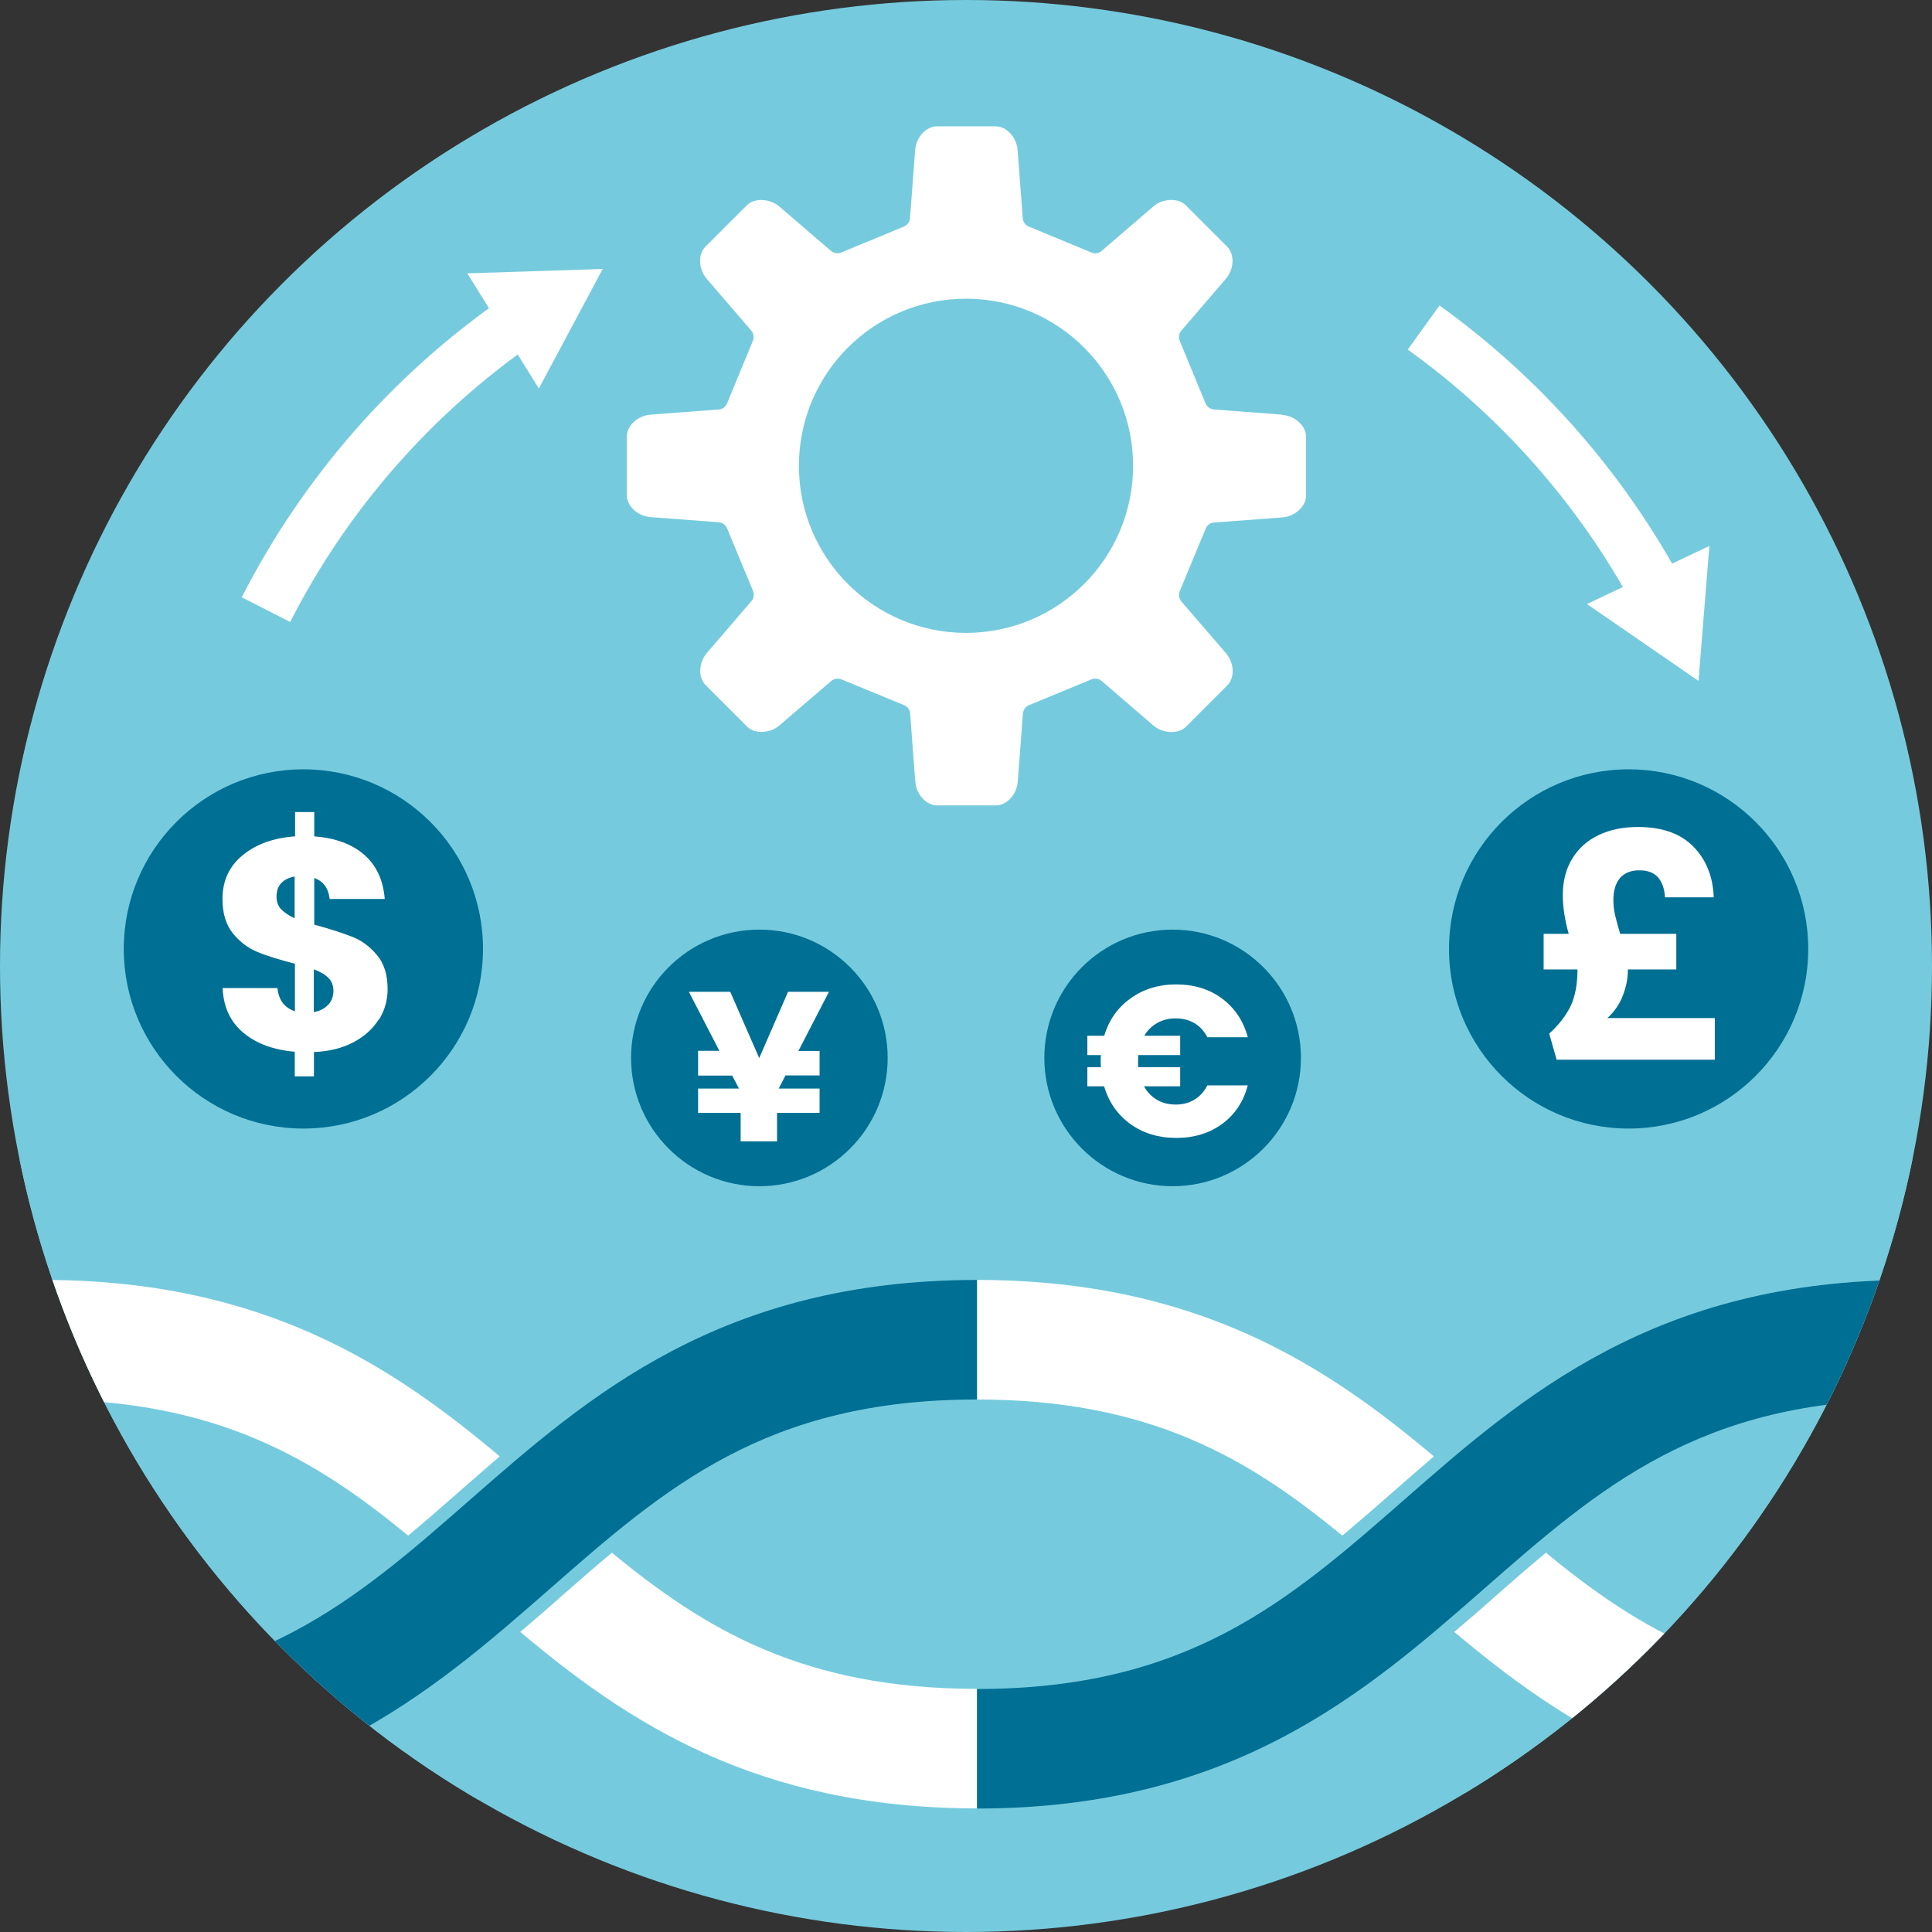
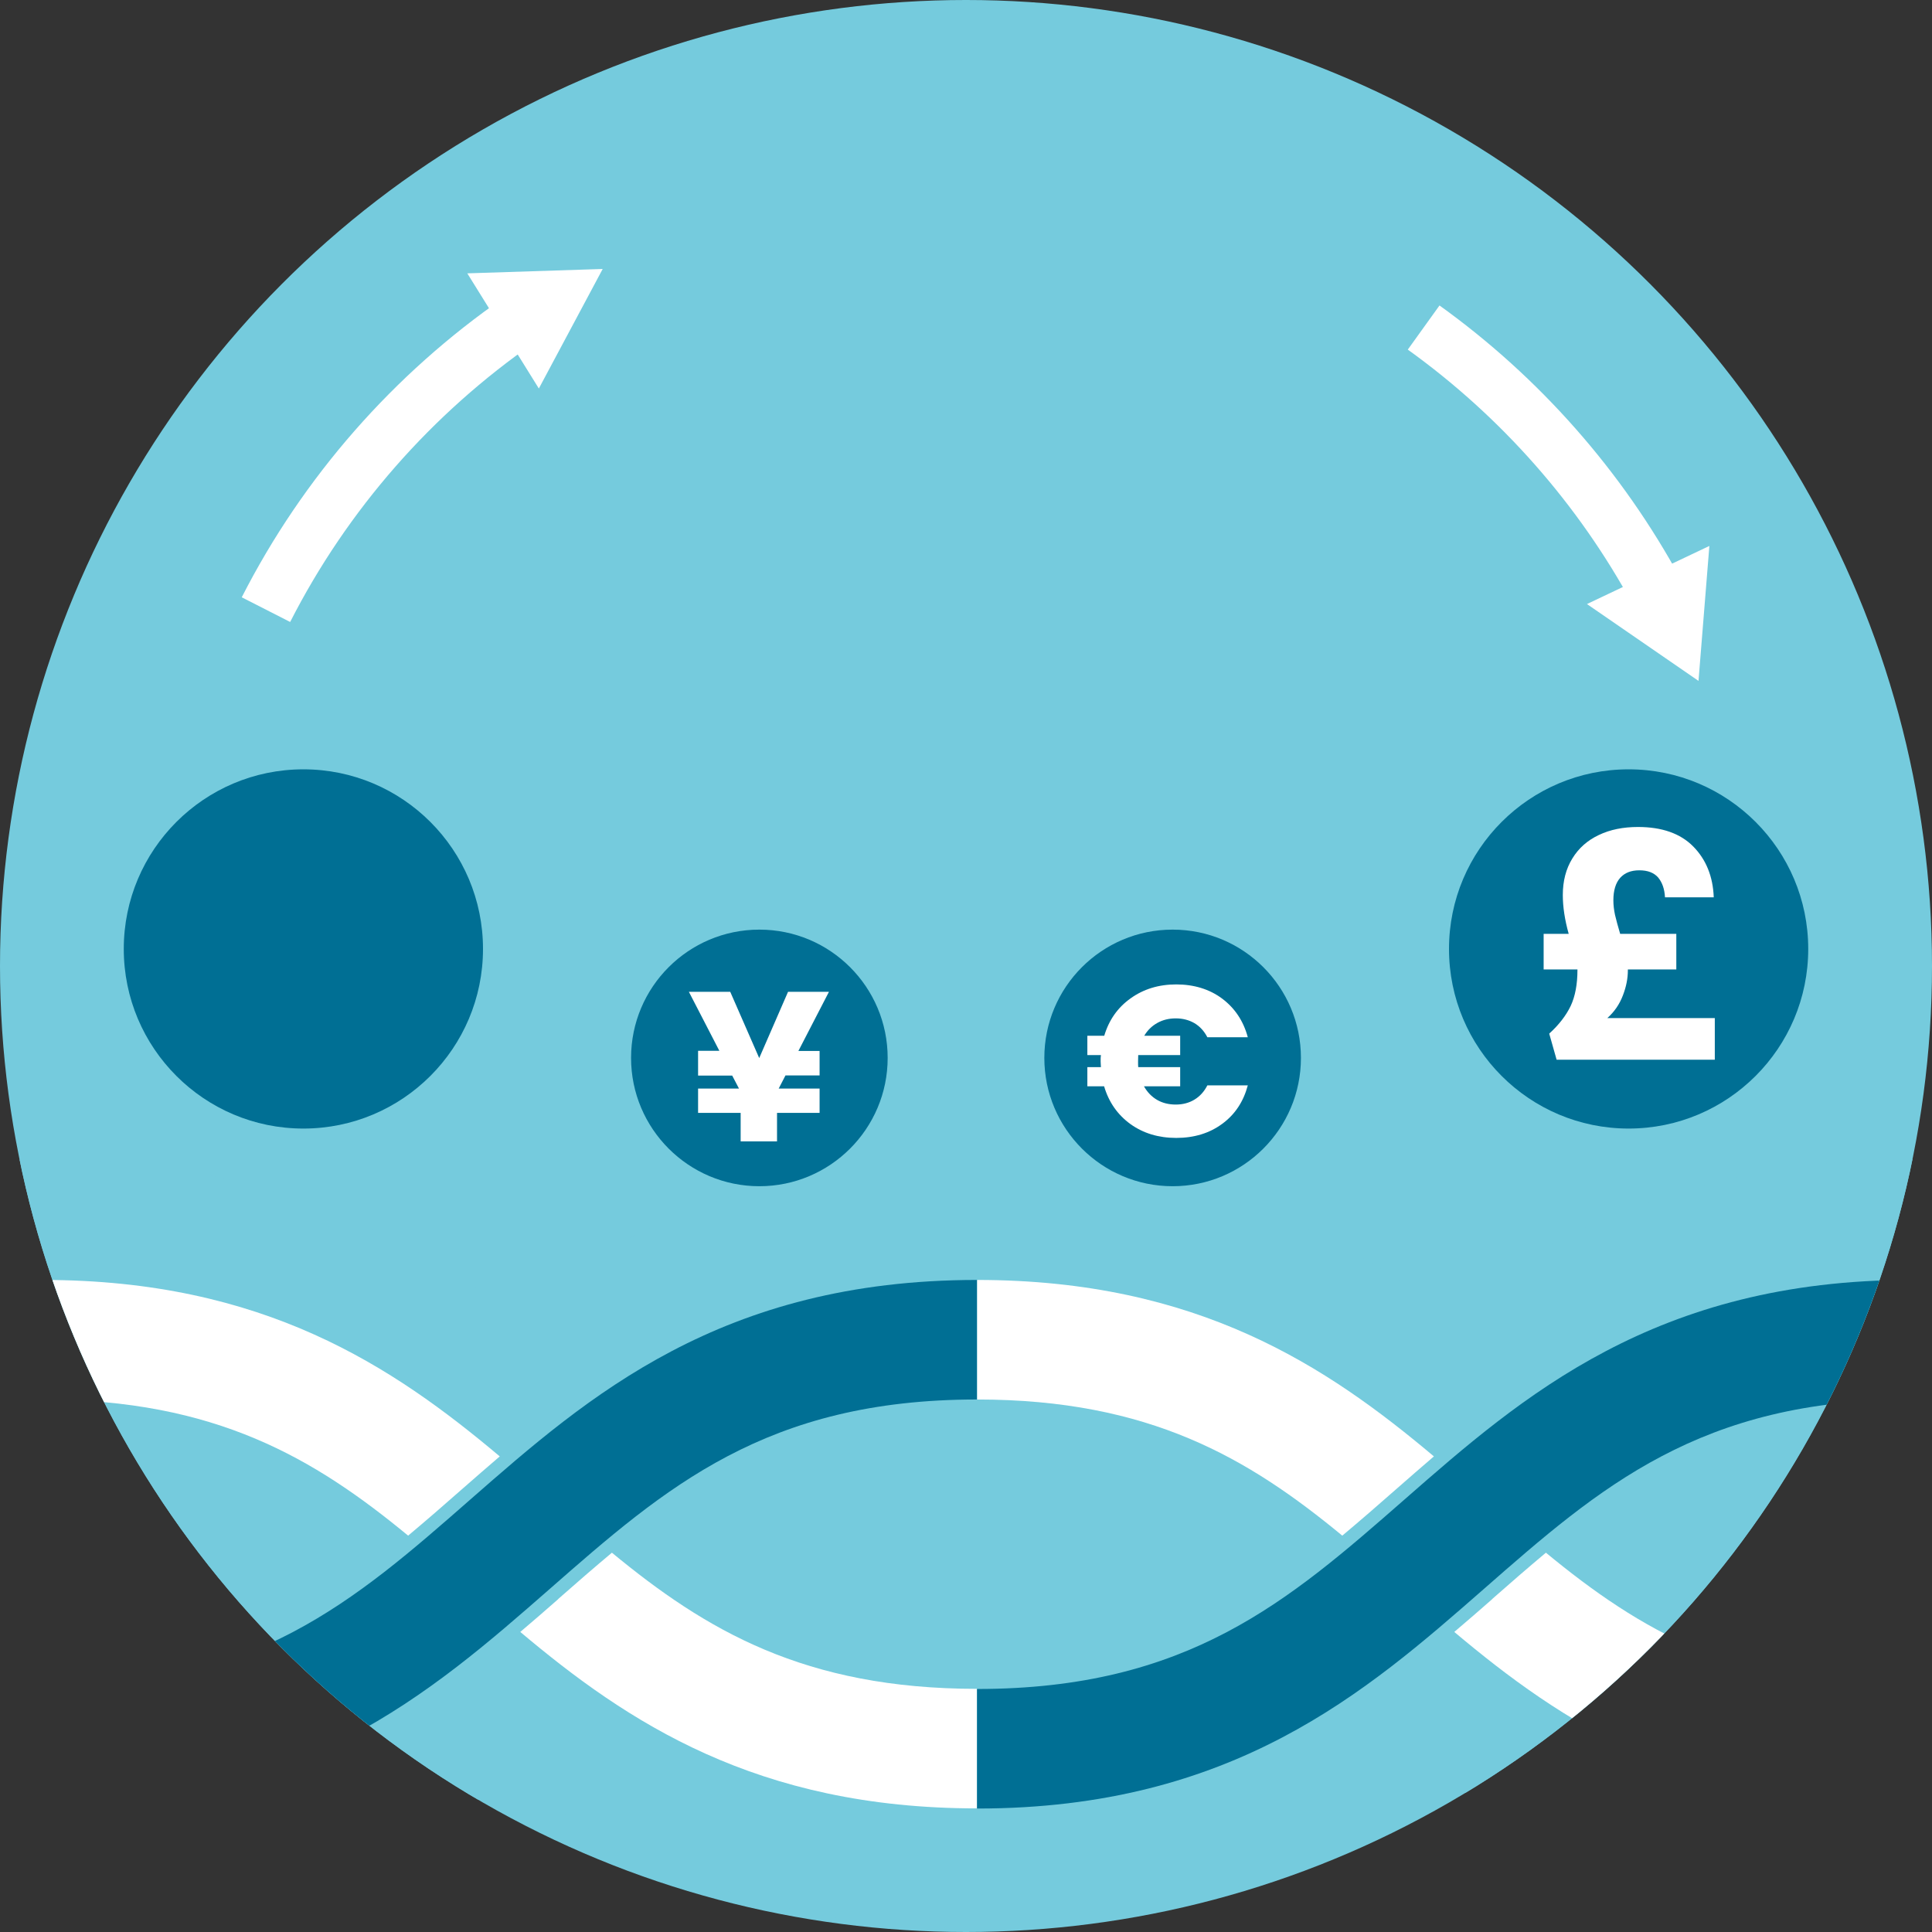
<svg xmlns="http://www.w3.org/2000/svg" id="Layer_2" data-name="Layer 2" viewBox="0 0 128 128">
  <rect x="0" y="0" width="128" height="128" fill="#333333" stroke="none" />
  <defs>
    <style>
      .cls-1 {
        fill: #006f94;
      }

      .cls-2 {
        fill: #75cbdd;
      }

      .cls-3 {
        fill: #fff;
      }

      .cls-4, .cls-5 {
        fill: none;
      }

      .cls-5 {
        stroke: #fff;
        stroke-miterlimit: 10;
        stroke-width: 3.6px;
      }

      .cls-6 {
        clip-path: url(#clippath);
      }
    </style>
    <clipPath id="clippath">
      <circle class="cls-4" cx="64" cy="64" r="64" />
    </clipPath>
  </defs>
  <g id="Isolation_Mode" data-name="Isolation Mode">
    <g>
      <circle class="cls-2" cx="64" cy="64" r="64" />
      <g class="cls-6">
        <path class="cls-2" d="M188.51,76.8c-14.14,0-23.72,4.79-30.94,10.05-7.39-5.39-16.94-10.05-30.95-10.05s-23.72,4.79-30.94,10.05c-7.39-5.39-16.94-10.05-30.95-10.05s-23.72,4.79-30.94,10.05c-7.39-5.39-16.94-10.05-30.95-10.05s-23.72,4.79-30.94,10.05c-7.39-5.39-16.94-10.05-30.95-10.05h-8v23.92h8c4.02,0,7.18.54,9.99,1.58-2.79,1.03-5.97,1.6-9.99,1.6h-8v23.92h8c14.14,0,23.72-4.79,30.94-10.05,7.39,5.39,16.94,10.05,30.95,10.05s23.72-4.79,30.94-10.05c7.39,5.39,16.94,10.05,30.95,10.05s23.72-4.79,30.94-10.05c7.39,5.39,16.94,10.05,30.95,10.05s23.72-4.79,30.94-10.05c7.39,5.39,16.94,10.05,30.95,10.05h8v-23.92h-8c-4.02,0-7.19-.54-9.99-1.58,2.79-1.03,5.98-1.6,9.99-1.6h8v-23.92h-8Z" />
        <g>
          <g>
            <g>
              <path class="cls-3" d="M36.98,105.95c-.82.72-1.66,1.45-2.51,2.17,7.07,5.95,15.63,11.69,30.26,11.69v-7.92c-11.44,0-17.98-3.9-24.19-9.02-1.18.99-2.36,2.01-3.56,3.07Z" />
              <path class="cls-3" d="M30.6,98.67c.82-.72,1.66-1.45,2.51-2.18-7.07-5.95-15.63-11.69-30.26-11.69v7.92c11.44,0,17.98,3.9,24.19,9.02,1.18-.99,2.36-2.01,3.56-3.07Z" />
              <path class="cls-1" d="M2.85,119.82v-7.92c13.98,0,20.63-5.82,28.33-12.57,7.78-6.81,16.59-14.53,33.55-14.53v7.92c-13.98,0-20.63,5.82-28.33,12.57-7.78,6.81-16.59,14.53-33.55,14.53Z" />
            </g>
            <g>
-               <path class="cls-3" d="M-24.73,105.95c-.82.72-1.66,1.45-2.51,2.17,7.07,5.95,15.63,11.69,30.26,11.69v-7.92c-11.44,0-17.98-3.9-24.19-9.02-1.18.99-2.36,2.01-3.56,3.07Z" />
-               <path class="cls-1" d="M-58.86,119.82v-7.92c13.98,0,20.63-5.82,28.33-12.57,7.78-6.81,16.59-14.53,33.55-14.53v7.92c-13.98,0-20.63,5.82-28.33,12.57-7.78,6.81-16.59,14.53-33.55,14.53Z" />
-             </g>
+               </g>
          </g>
          <g>
            <g>
              <path class="cls-3" d="M154.19,98.67c.82-.72,1.66-1.45,2.51-2.18-7.07-5.95-15.63-11.69-30.26-11.69v7.92c11.44,0,17.98,3.9,24.19,9.02,1.18-.99,2.36-2.01,3.56-3.07Z" />
              <path class="cls-1" d="M126.44,119.82v-7.92c13.98,0,20.63-5.82,28.33-12.57,7.78-6.81,16.59-14.53,33.55-14.53v7.92c-13.99,0-20.64,5.82-28.34,12.57-7.78,6.81-16.59,14.53-33.55,14.53Z" />
            </g>
            <g>
              <path class="cls-3" d="M98.86,105.95c-.82.72-1.66,1.45-2.51,2.17,7.07,5.95,15.63,11.69,30.26,11.69v-7.92c-11.44,0-17.98-3.9-24.19-9.02-1.18.99-2.36,2.01-3.56,3.07Z" />
              <path class="cls-3" d="M92.49,98.67c.82-.72,1.66-1.45,2.51-2.18-7.07-5.95-15.63-11.69-30.26-11.69v7.92c11.44,0,17.98,3.9,24.19,9.02,1.18-.99,2.36-2.01,3.56-3.07Z" />
              <path class="cls-1" d="M64.73,119.82v-7.92c13.98,0,20.63-5.82,28.34-12.57,7.78-6.81,16.59-14.53,33.55-14.53v7.92c-13.98,0-20.63,5.82-28.33,12.57-7.78,6.81-16.59,14.53-33.55,14.53Z" />
            </g>
          </g>
        </g>
      </g>
    </g>
-     <path class="cls-3" d="M84.93,27.47l-4.5-.34c-.25-.02-.46-.17-.56-.4l-1.71-4.15c-.09-.23-.05-.49.11-.68l2.94-3.42c.56-.65.6-1.63.09-2.14l-2.75-2.75c-.49-.49-1.52-.45-2.14.09l-3.42,2.94c-.18.17-.45.21-.68.11l-4.15-1.72c-.23-.09-.38-.31-.4-.56l-.34-4.5c-.06-.85-.73-1.58-1.45-1.58h-3.89c-.72,0-1.39.72-1.45,1.58l-.34,4.5c-.02.25-.17.46-.4.56l-4.16,1.72c-.22.09-.49.05-.68-.11l-3.42-2.94c-.62-.53-1.65-.58-2.14-.09l-2.75,2.75c-.51.51-.47,1.49.09,2.14l2.94,3.42c.16.19.2.45.11.68l-1.71,4.15c-.09.23-.31.39-.56.4l-4.5.34c-.85.06-1.58.73-1.58,1.45v3.89c0,.72.72,1.39,1.58,1.45l4.5.34c.25.02.46.17.56.4l1.72,4.15c.09.23.05.49-.11.68l-2.94,3.42c-.56.65-.6,1.63-.09,2.14l2.75,2.75c.49.5,1.52.46,2.14-.08l3.43-2.94c.12-.1.27-.16.43-.16.09,0,.17.02.25.05l4.15,1.71c.23.09.39.31.4.56l.34,4.5c.06.85.73,1.58,1.45,1.58h3.89c.72,0,1.39-.72,1.45-1.58l.34-4.5c.02-.25.17-.46.4-.56l4.14-1.71c.22-.1.49-.05.68.11l3.43,2.95c.63.54,1.65.57,2.14.09l2.75-2.75c.51-.51.47-1.49-.09-2.14l-2.95-3.42c-.16-.19-.2-.45-.11-.68l1.72-4.15c.1-.23.31-.39.56-.4l4.51-.34c.85-.06,1.58-.73,1.58-1.45v-3.89c0-.72-.72-1.39-1.58-1.45ZM64,41.93c-6.11,0-11.07-4.95-11.07-11.07s4.96-11.07,11.07-11.07,11.07,4.95,11.07,11.07-4.96,11.07-11.07,11.07Z" />
    <g>
      <path class="cls-5" d="M17.62,40.39c3.93-7.71,9.73-14.31,16.8-19.2" />
      <polygon class="cls-3" points="35.7 25.74 39.93 17.82 30.96 18.11 35.7 25.74" />
    </g>
    <g>
      <path class="cls-5" d="M94.32,21.7c6.39,4.59,11.7,10.6,15.47,17.56" />
      <polygon class="cls-3" points="105.14 40.02 112.53 45.11 113.25 36.17 105.14 40.02" />
    </g>
    <g>
      <path class="cls-1" d="M32,62.87c0,6.57-5.33,11.9-11.9,11.9s-11.9-5.33-11.9-11.9,5.33-11.9,11.9-11.9,11.9,5.33,11.9,11.9Z" />
-       <path class="cls-3" d="M25.09,67.54c-.38.62-.94,1.12-1.67,1.51-.74.39-1.61.61-2.62.65v1.61h-1.27v-1.63c-1.41-.12-2.55-.54-3.41-1.26-.86-.72-1.32-1.71-1.37-2.96h3.63c.08.8.47,1.31,1.16,1.54v-3.15c-1.04-.27-1.87-.52-2.48-.78-.62-.25-1.16-.66-1.62-1.22-.46-.56-.7-1.32-.7-2.29,0-1.21.45-2.18,1.35-2.91.89-.73,2.05-1.14,3.46-1.24v-1.61h1.27v1.61c1.39.11,2.5.51,3.31,1.22.81.71,1.26,1.68,1.36,2.93h-3.65c-.08-.72-.42-1.18-1.02-1.39v3.09c1.1.3,1.95.58,2.55.82.6.24,1.13.63,1.6,1.19.47.55.71,1.3.71,2.26,0,.73-.19,1.41-.57,2.02ZM18.63,60.24c.21.22.5.42.89.6v-2.77c-.37.07-.67.21-.88.43-.21.22-.32.52-.32.91,0,.33.1.61.31.84ZM21.74,66.58c.23-.25.35-.57.35-.94,0-.34-.11-.63-.33-.85-.22-.22-.54-.41-.97-.57v2.83c.4-.06.71-.23.95-.48Z" />
    </g>
    <g>
      <path class="cls-1" d="M119.8,62.87c0,6.57-5.33,11.9-11.9,11.9s-11.9-5.33-11.9-11.9,5.33-11.9,11.9-11.9,11.9,5.33,11.9,11.9Z" />
      <path class="cls-3" d="M113.61,67.46v2.75h-10.48l-.49-1.73c.64-.58,1.11-1.19,1.42-1.83.3-.64.45-1.44.45-2.38v-.04h-2.24v-2.36h1.66c-.26-.93-.39-1.79-.39-2.57,0-.93.21-1.74.63-2.42.42-.69,1.01-1.21,1.76-1.56.75-.36,1.62-.53,2.59-.53,1.59,0,2.81.43,3.66,1.29.85.86,1.31,1.99,1.36,3.37h-3.23c-.03-.55-.18-.98-.45-1.31-.28-.32-.69-.48-1.25-.48s-.97.17-1.27.5c-.3.34-.45.84-.45,1.49,0,.32.04.64.11.97.08.33.19.75.34,1.25h3.72v2.36h-3.21v.06c0,.54-.11,1.09-.33,1.66-.22.58-.56,1.08-1.03,1.5h7.13Z" />
    </g>
    <g>
      <g>
        <path class="cls-1" d="M86.19,70.09c0,4.69-3.81,8.5-8.5,8.5s-8.5-3.81-8.5-8.5,3.8-8.5,8.5-8.5,8.5,3.81,8.5,8.5Z" />
        <path class="cls-3" d="M79.14,72.85c.36-.22.64-.53.85-.94h2.68c-.29,1.08-.85,1.93-1.7,2.55-.84.62-1.86.93-3.04.93s-2.19-.31-3.04-.92c-.85-.62-1.43-1.45-1.74-2.5h-1.11v-1.27h.9c0-.08-.02-.21-.02-.38,0-.18,0-.32.02-.42h-.9v-1.28h1.12c.31-1.04.89-1.87,1.75-2.48.85-.61,1.86-.92,3.02-.92s2.2.31,3.04.94c.84.63,1.41,1.48,1.7,2.56h-2.68c-.21-.41-.5-.72-.85-.93-.36-.21-.78-.32-1.24-.32s-.86.1-1.22.3c-.36.2-.65.48-.87.85h2.38v1.28h-2.78c0,.09-.01.22-.01.42,0,.17,0,.3.01.38h2.78v1.27h-2.4c.22.39.51.69.87.9.36.21.78.31,1.24.31s.88-.11,1.24-.33Z" />
      </g>
      <g>
        <path class="cls-1" d="M58.81,70.09c0,4.69-3.81,8.5-8.5,8.5s-8.5-3.81-8.5-8.5,3.8-8.5,8.5-8.5,8.5,3.81,8.5,8.5Z" />
        <path class="cls-3" d="M52.89,69.63h1.41v1.62h-2.26s-.45.87-.45.87h2.71v1.61h-2.82v1.89h-2.41v-1.89h-2.82v-1.61h2.71l-.45-.86h-2.26v-1.64h1.41l-2.02-3.91h2.74l1.92,4.39,1.91-4.39h2.71l-2.02,3.91Z" />
      </g>
    </g>
  </g>
</svg>